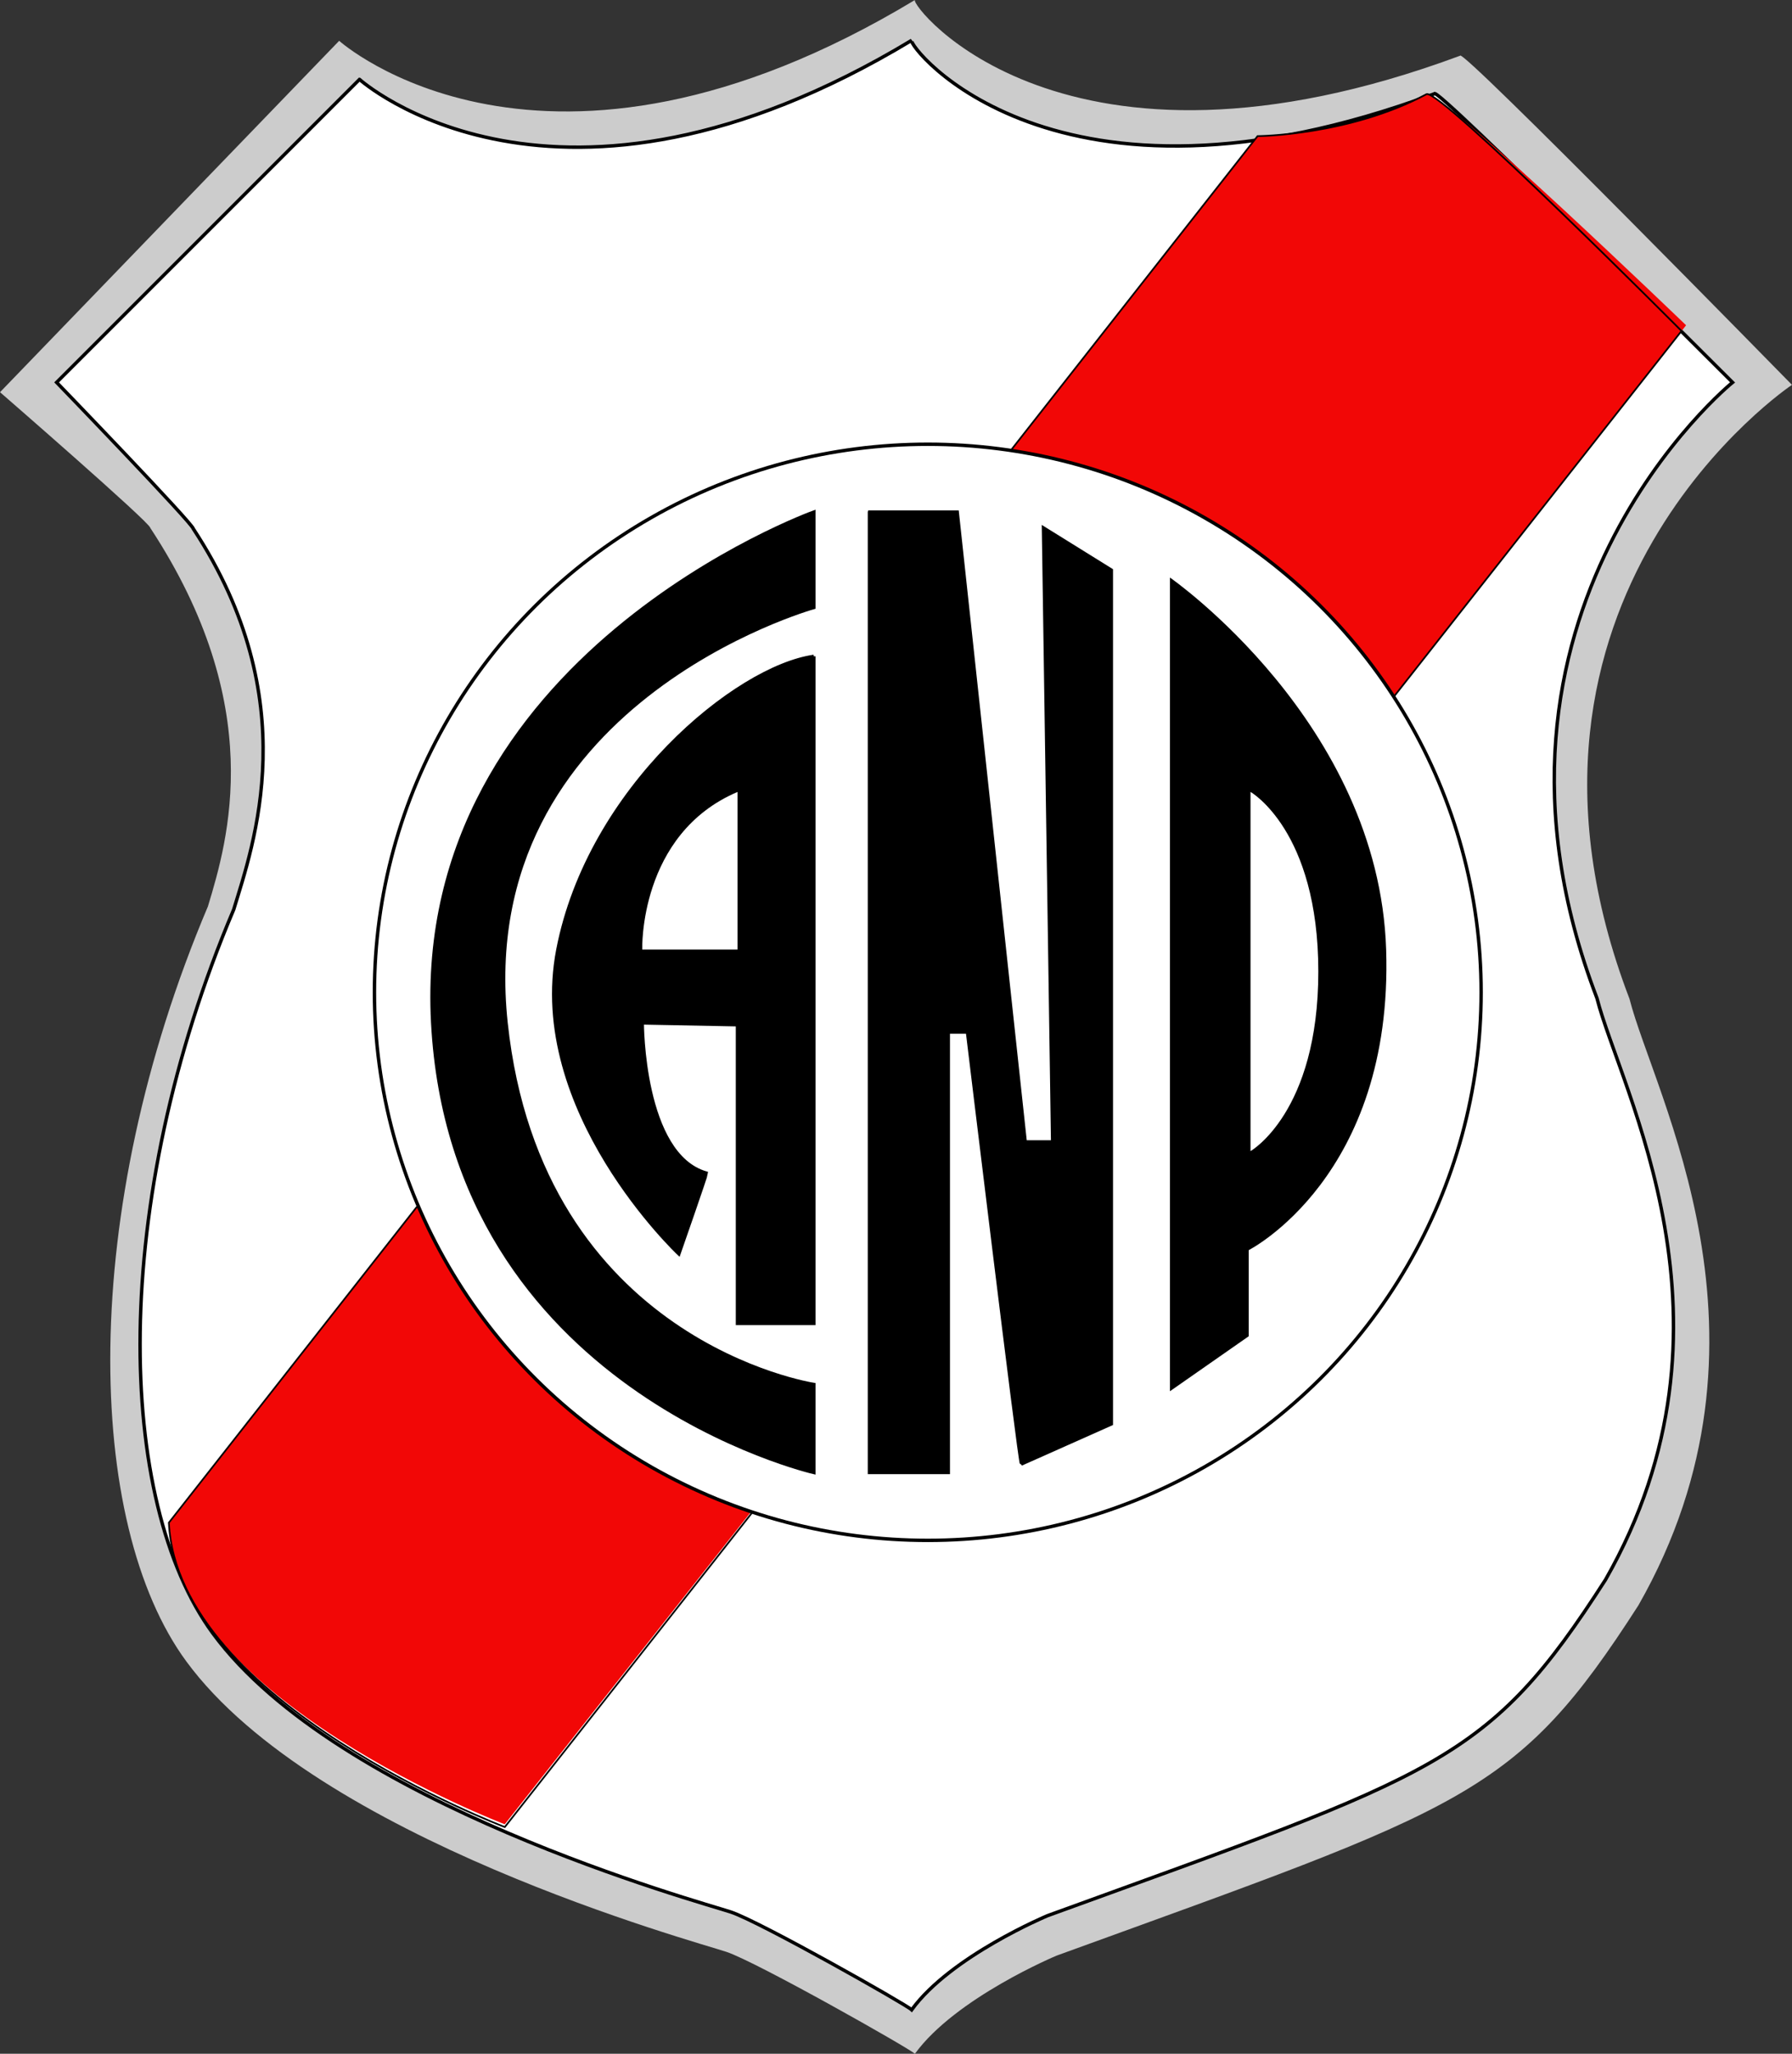
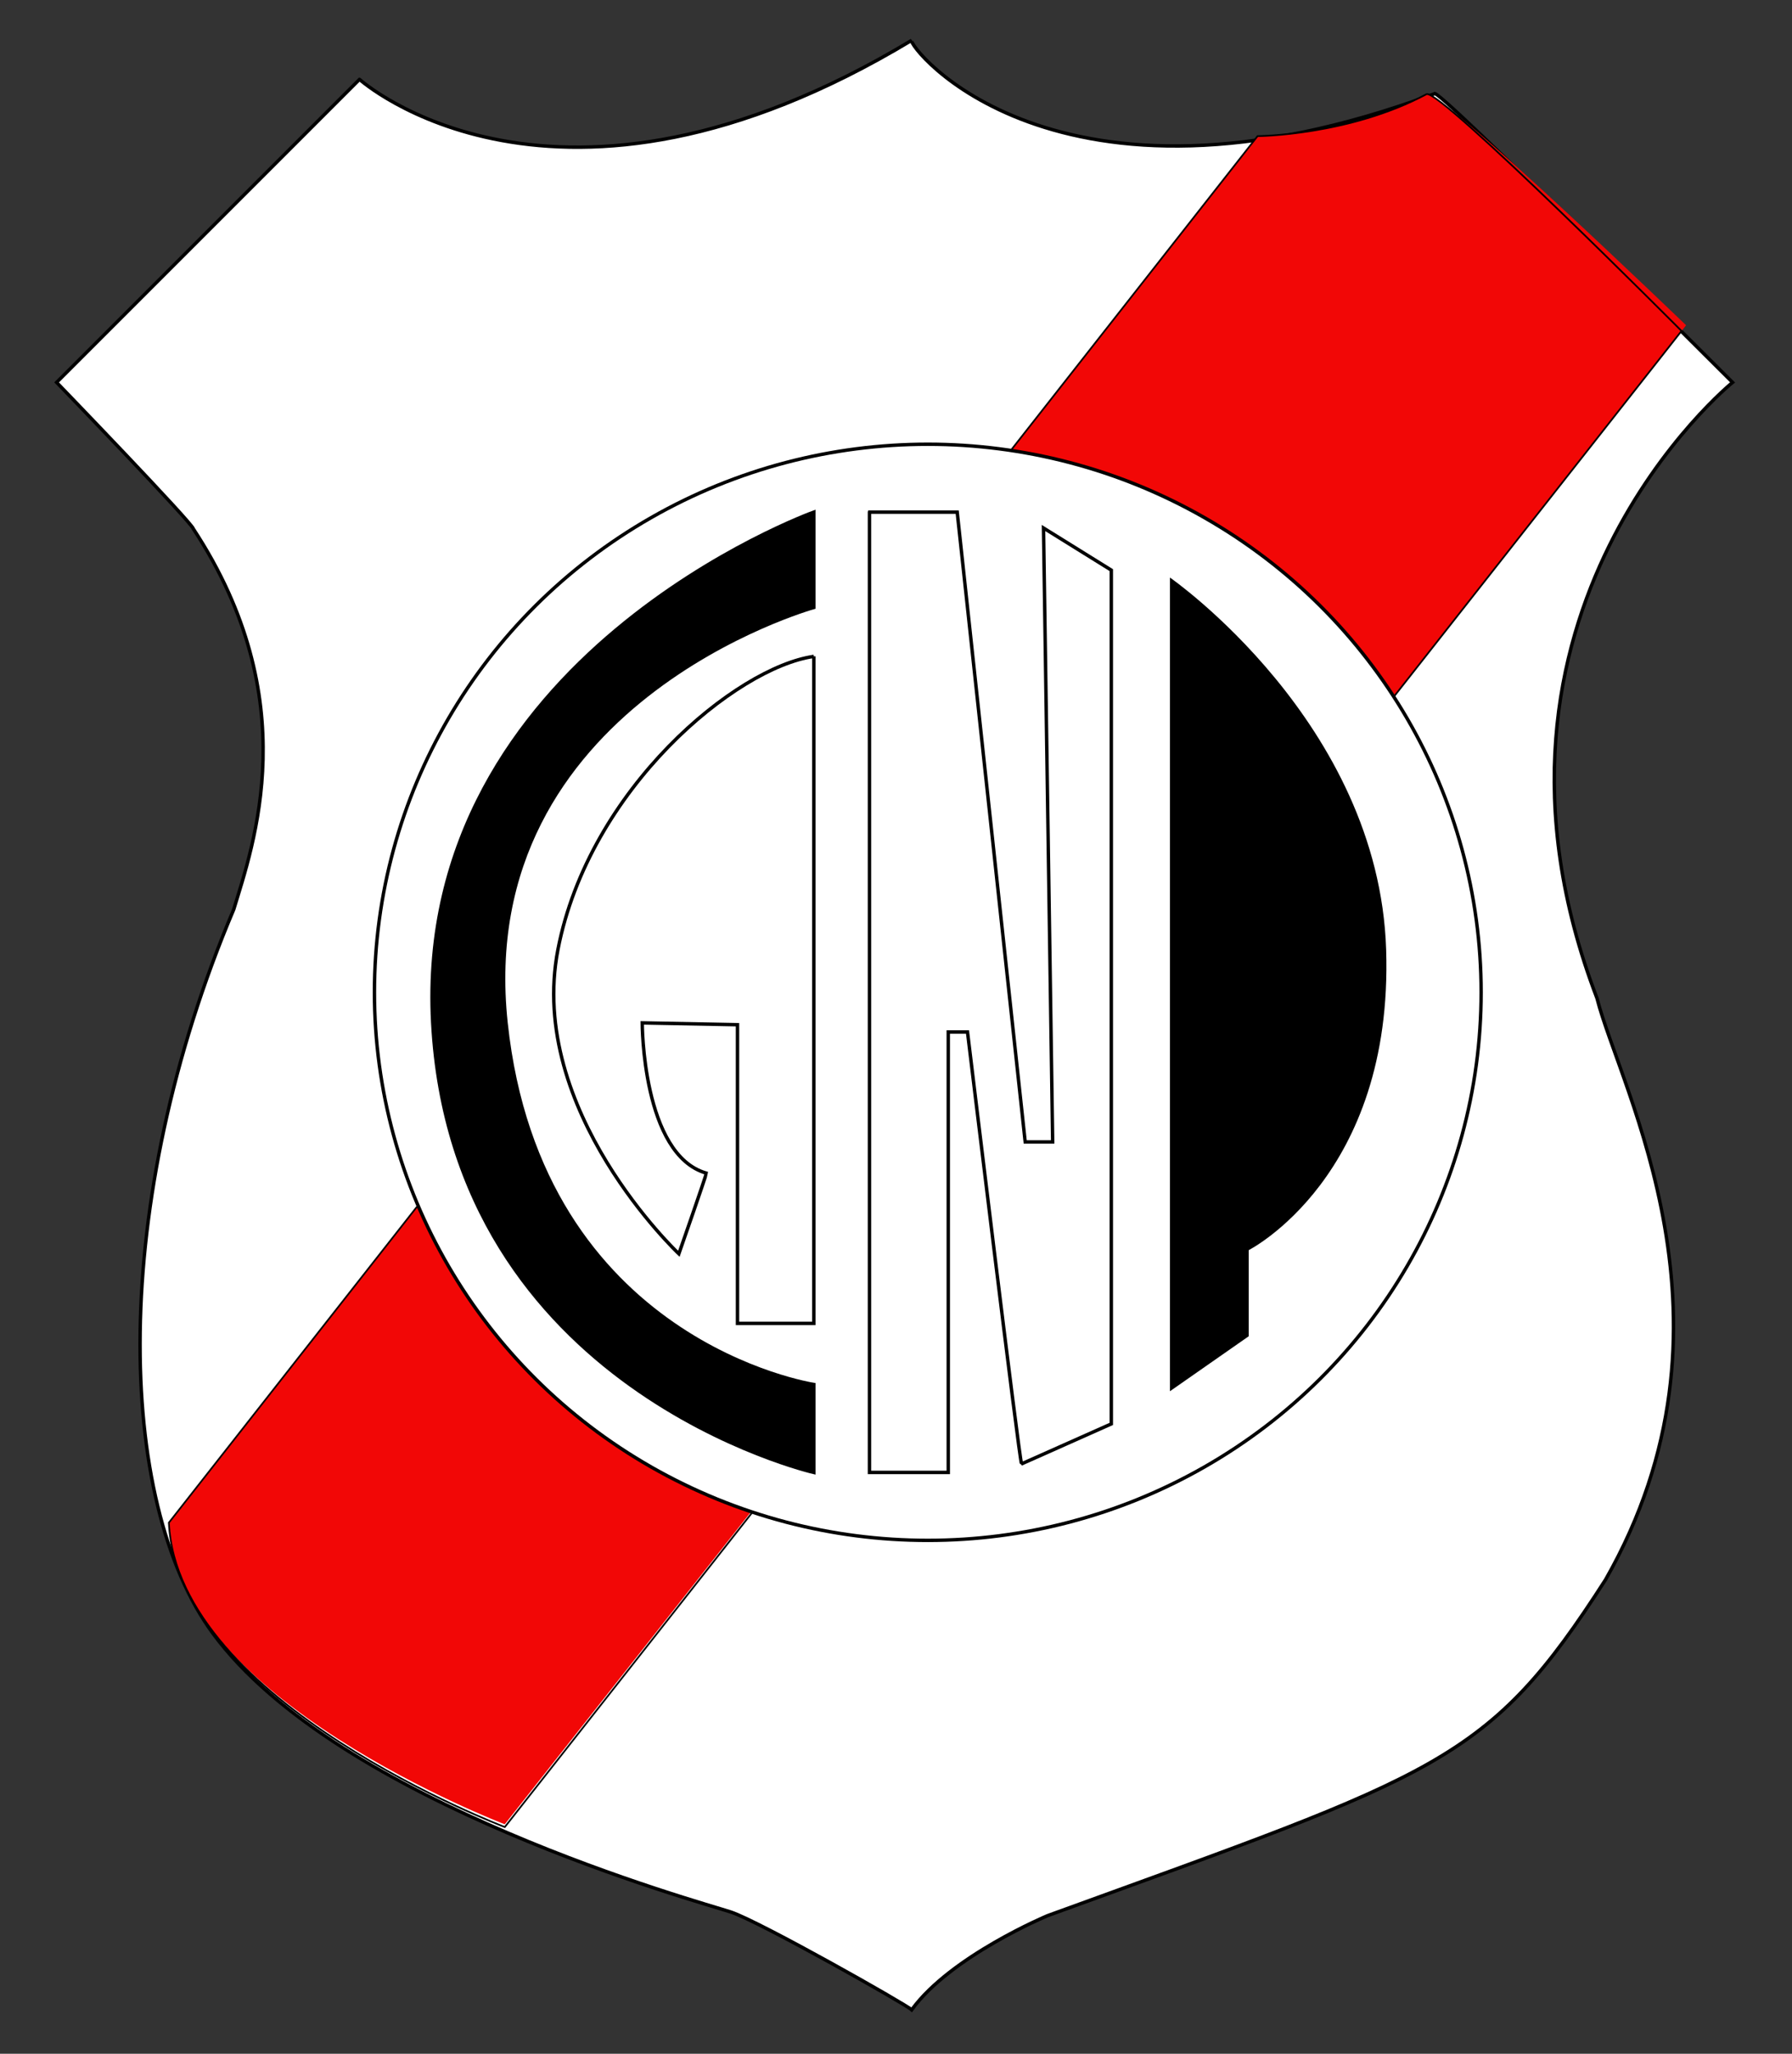
<svg xmlns="http://www.w3.org/2000/svg" xmlns:xlink="http://www.w3.org/1999/xlink" width="261.81" height="300" viewBox="0 0 261.811 300">
  <rect x="0" y="0" width="261.811" height="300" fill="#333333" stroke="none" />
  <title>Club Atlético Nacional Potosí</title>
  <defs>
    <rect id="X1" x="0.002" height="300" width="261.81" />
  </defs>
  <clipPath id="X3">
    <use xlink:href="#X1" />
  </clipPath>
-   <path clip-path="url(#X3)" fill="#CCC" d="M49.55,5.958s29.771,26.799,84.119-5.958c-0.746,0.747,21.585,29.681,79.65,8.14,0-1.438,48.487,48.076,48.487,48.076s-46.252,30.882-23.736,89.692c3.539,13.957,23.572,49.54,1.304,88.583-17.928,27.917-25.099,29.402-85.018,51.18,0,0-14.736,6.14-20.688,14.33-0.746-0.747-23.078-13.399-27.544-14.888-4.466-1.493-59.833-16.473-78.906-42.432-14.818-20.167-15.821-65.472,3.16-110.28,2.963-9.786,8.698-29.244-8.427-55.299,0.005-0.747-21.947-19.813-21.947-19.813l49.55-51.33z" />
  <path clip-path="url(#X3)" fill="#FFF" d="M52.53,11.602s28.553,25.699,80.666-5.712c-0.713,0.713,20.704,28.46,76.383,7.805,0-1.38,43.547,42.163,43.547,42.163s-41.403,33.553-19.811,89.95c3.393,13.382,22.604,47.51,1.25,84.947-17.194,26.769-24.067,28.198-81.529,49.078,0,0-14.128,5.893-19.84,13.743-0.713-0.717-22.13-12.85-26.412-14.279-4.282-1.426-57.377-15.794-75.668-40.688-14.21-19.341-15.171-62.783,3.032-105.76,2.841-9.385,10.532-30.59-5.886-55.576,0-0.713-19.991-21.417-19.991-21.417l44.253-44.255z" />
  <path clip-path="url(#X3)" stroke="#000" stroke-width="0.499" fill="none" d="M52.53,11.602s28.553,25.699,80.666-5.712c-0.713,0.713,20.704,28.46,76.383,7.805,0-1.38,43.547,42.163,43.547,42.163s-41.403,33.553-19.811,89.95c3.393,13.382,22.604,47.51,1.25,84.947-17.194,26.769-24.067,28.198-81.529,49.078,0,0-14.128,5.893-19.84,13.743-0.713-0.717-22.13-12.85-26.412-14.279-4.282-1.426-57.377-15.794-75.668-40.688-14.21-19.341-15.171-62.783,3.032-105.76,2.841-9.385,10.532-30.59-5.886-55.576,0-0.713-19.991-21.417-19.991-21.417l44.253-44.255z" />
  <path clip-path="url(#X3)" fill="#f20706" d="M24.774,222.42,183.73,19.884s13.357-0.082,24.692-6.133c2.06-0.743,37.915,33.761,37.915,33.761l-172.59,218.97s-48.5-18.493-48.976-44.055" />
  <path clip-path="url(#X3)" stroke="#000" stroke-width="0.249" fill="none" d="M24.674,222.42,183.73,19.884s13.357-0.082,24.692-6.133c2.06-0.743,37.249,34.592,37.249,34.592l-171.92,218.54s-47.869-18.162-49.076-44.455z" />
  <path clip-path="url(#X3)" fill="#FFF" d="M216.4,144.95c0,44.215-36.191,80.059-80.842,80.059s-80.845-35.844-80.845-80.059c0-44.216,36.194-80.057,80.845-80.057,44.65,0,80.84,35.837,80.84,80.057" />
  <ellipse clip-path="url(#X3)" stroke="#000" stroke-width="0.499" fill="none" rx="80.844" cy="144.95" ry="80.059" cx="135.55" />
  <path clip-path="url(#X3)" d="M118.9,74.813v13.921s-49.969,13.923-44.971,60.678c4.999,46.757,44.971,52.826,44.971,52.826v12.85s-52.823-12.137-55.679-65.675c-2.851-53.548,55.679-74.607,55.679-74.607" />
  <path clip-path="url(#X3)" stroke="#000" stroke-width="0.499" fill="none" d="M118.9,74.813v13.921s-49.969,13.923-44.971,60.678c4.999,46.757,44.971,52.826,44.971,52.826v12.85s-52.823-12.137-55.679-65.675c-2.851-53.548,55.679-74.607,55.679-74.607z" />
-   <path clip-path="url(#X3)" d="M118.9,95.874v97.439h-11.151v-43.63l-13.921-0.268s0,19.276,9.371,21.952c0,0.269-4.018,11.78-4.018,11.78s-22.218-20.885-17.668-44.438c4.555-23.55,26.056-41.22,37.386-42.826" />
  <path clip-path="url(#X3)" stroke="#000" stroke-width="0.499" fill="none" d="M118.9,95.874v97.439h-11.151v-43.63l-13.921-0.268s0,19.276,9.371,21.952c0,0.269-4.018,11.78-4.018,11.78s-22.218-20.885-17.668-44.438c4.555-23.55,26.056-41.22,37.386-42.826z" />
  <path clip-path="url(#X3)" fill="#FFF" d="M107.75,115.68v23.023h-13.919c0,0.01-0.535-16.86,13.919-23.02" />
  <path clip-path="url(#X3)" d="M170.93,84.362v118.86l11.508-8.031v-12.581s21.148-10.706,20.079-43.901c-1.07-33.2-31.59-54.348-31.59-54.348" />
-   <path clip-path="url(#X3)" fill="#FFF" d="M182.7,115.68v52.469s9.906-5.624,9.906-26.234c0-20.62-9.91-26.24-9.91-26.24" />
-   <path clip-path="url(#X3)" d="M127.03,74.813v140.27h11.512v-64.336h2.81s7.633,63.086,7.9,63.086l13.11-5.84v-124.71l-9.906-6.156,1.338,89.68h-4.013l-9.935-92.001h-12.814z" />
  <path clip-path="url(#X3)" stroke="#000" stroke-width="0.499" fill="none" d="M127.03,74.813v140.27h11.512v-64.336h2.81s7.633,63.086,7.9,63.086l13.11-5.84v-124.71l-9.906-6.156,1.338,89.68h-4.013l-9.935-92.001h-12.814z" />
</svg>